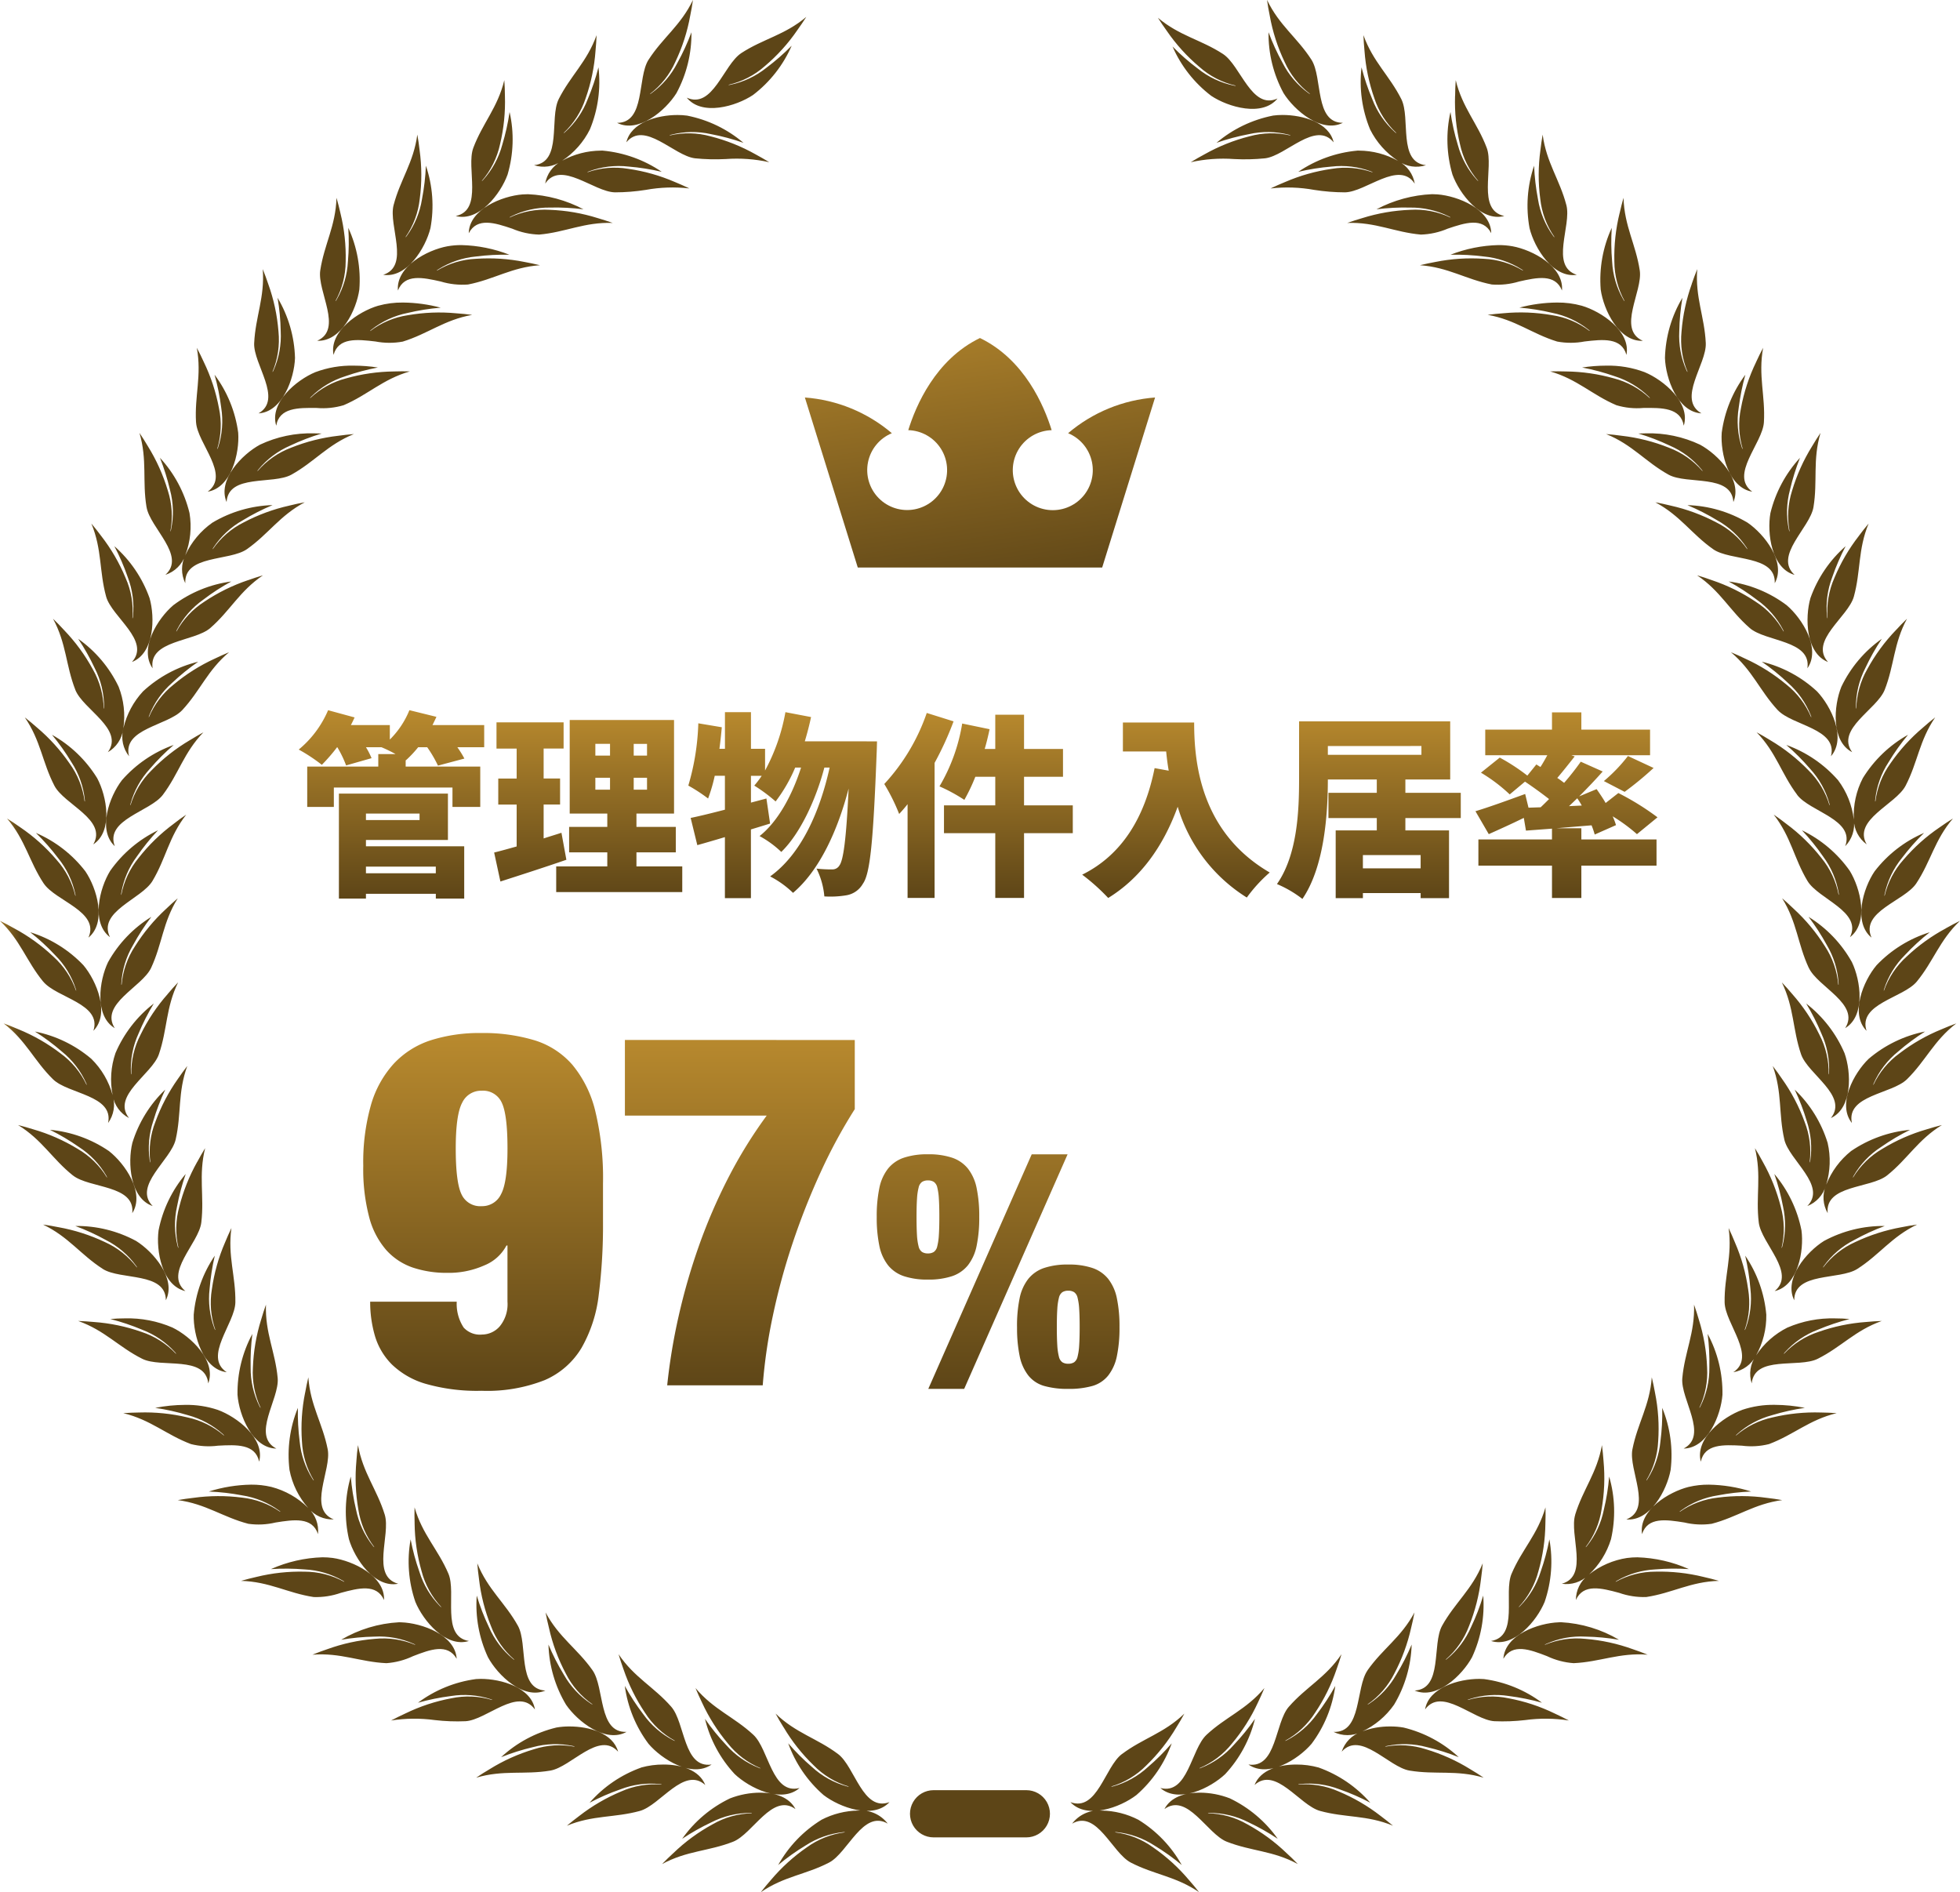
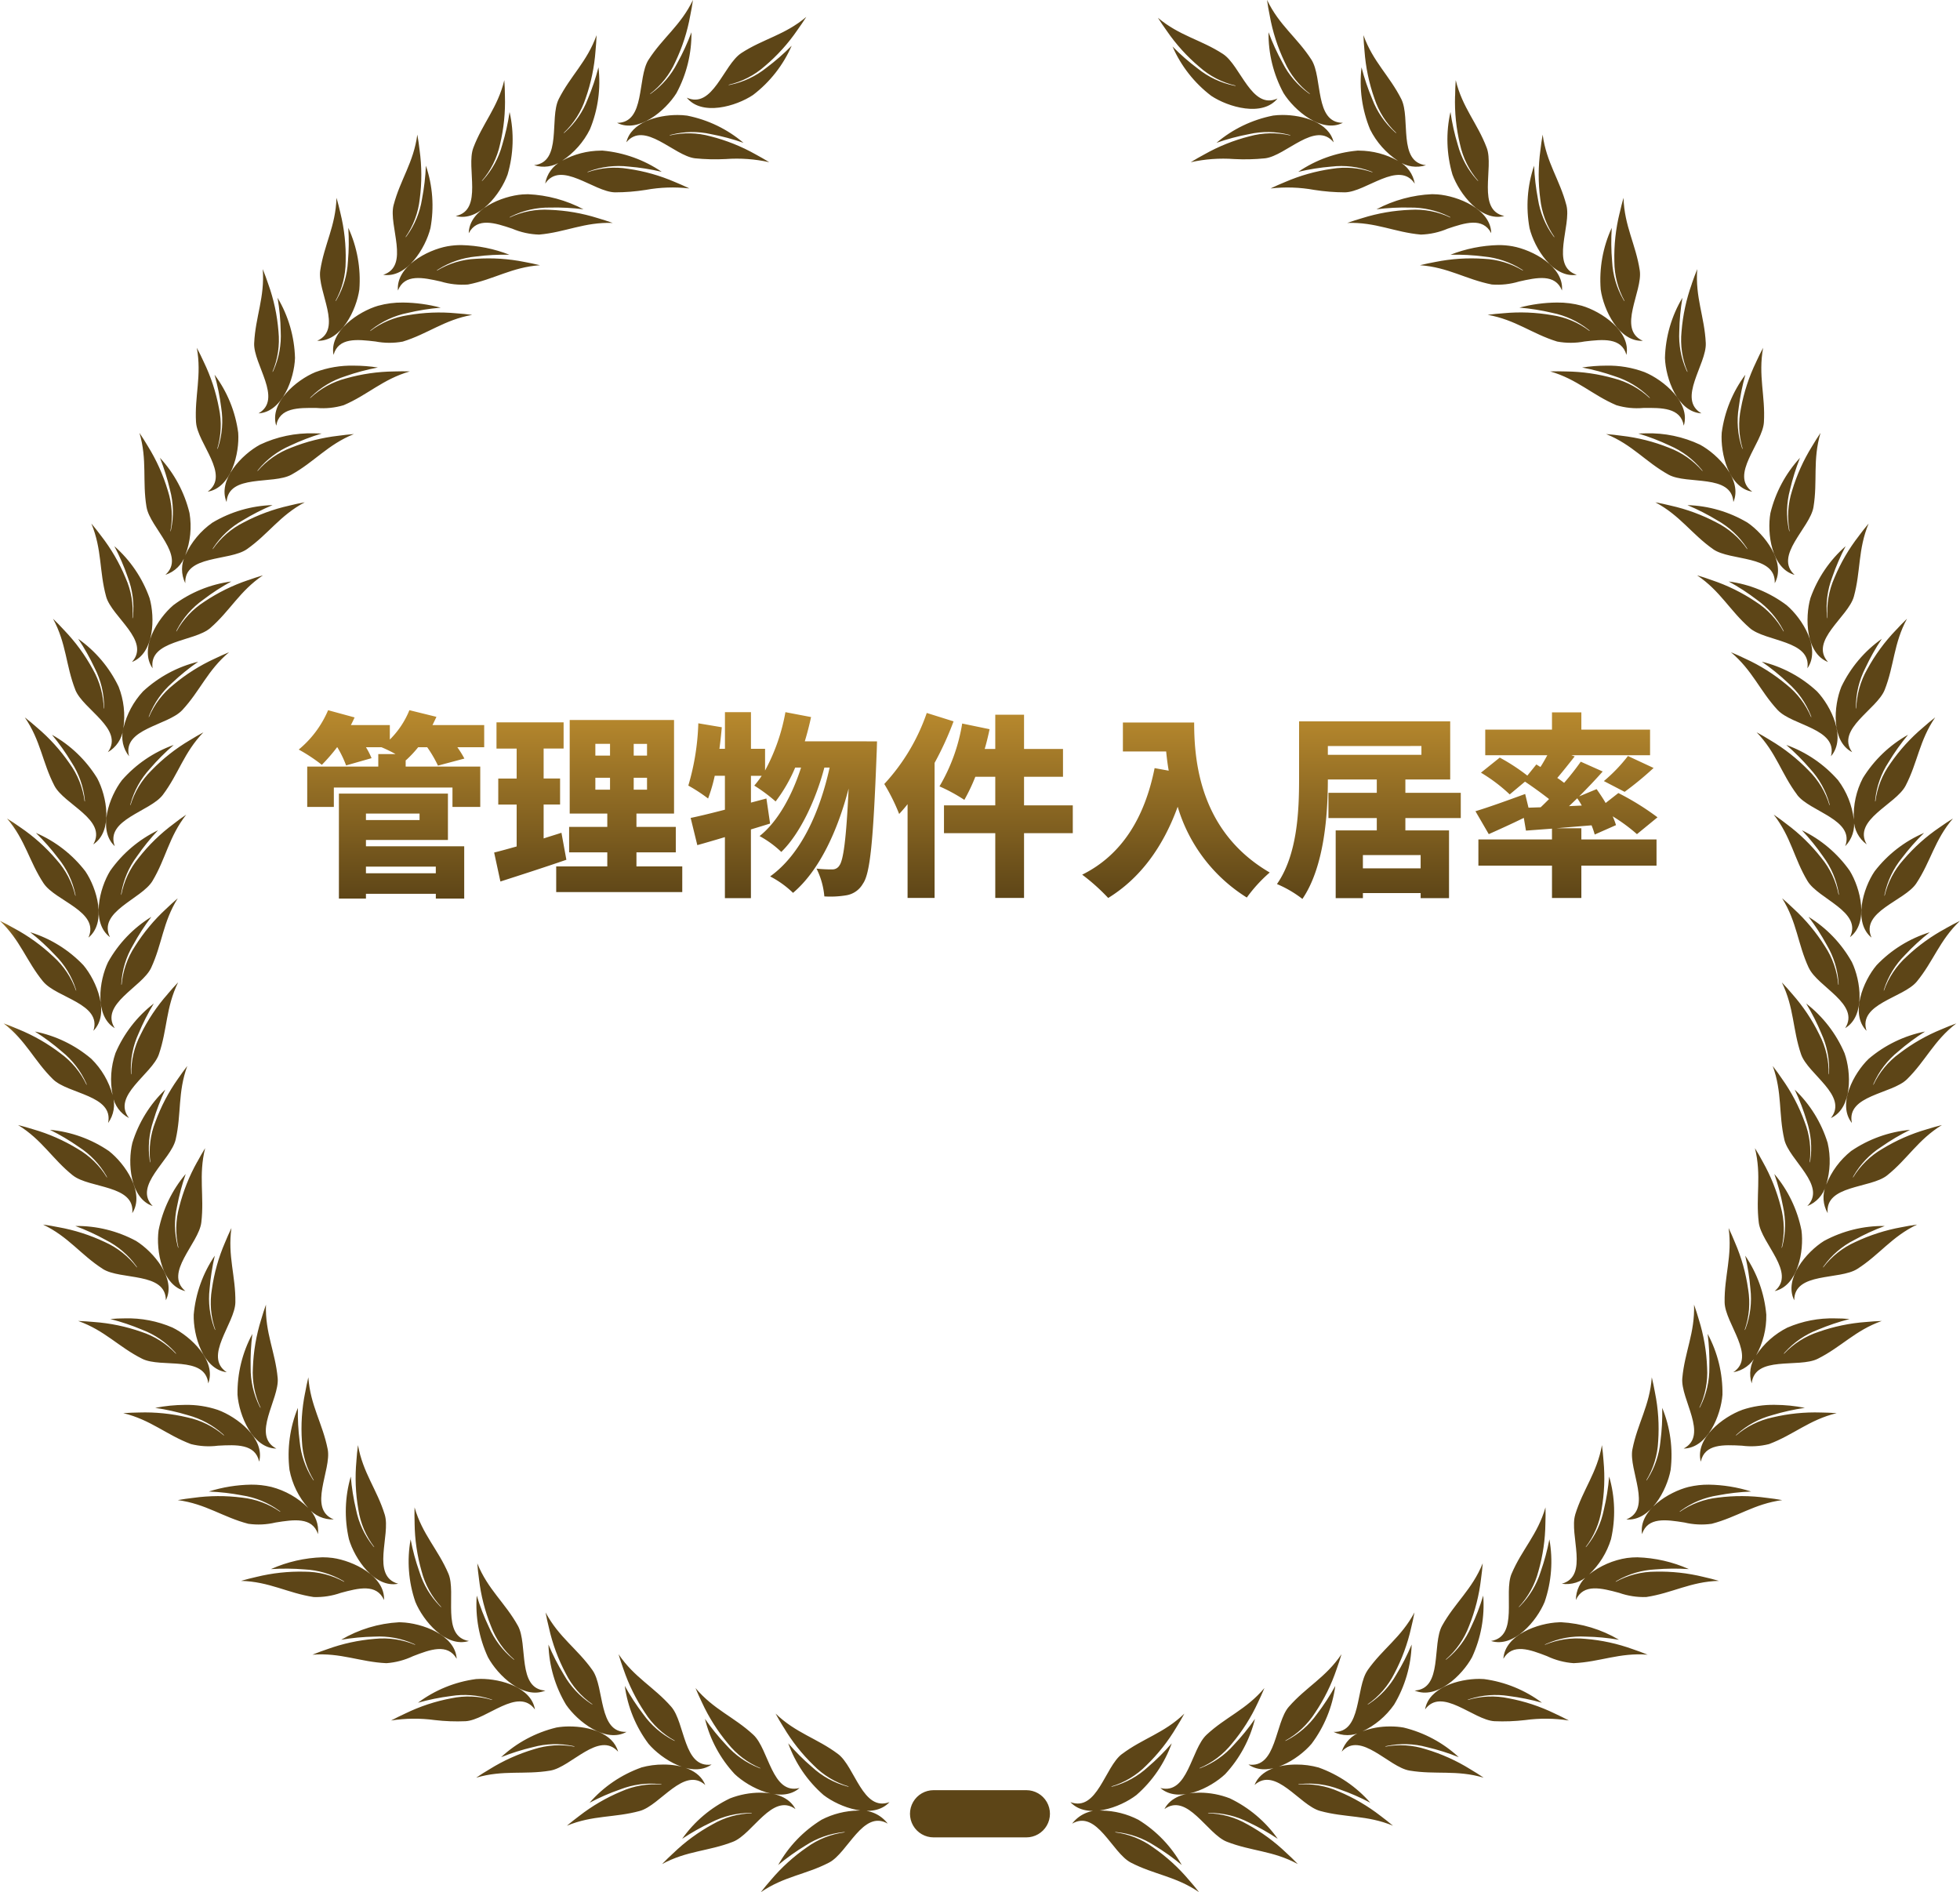
<svg xmlns="http://www.w3.org/2000/svg" xmlns:xlink="http://www.w3.org/1999/xlink" width="248.626" height="240" viewBox="0 0 248.626 240">
  <defs>
    <linearGradient id="linear-gradient" x1="0.599" y1="-0.112" x2="0.5" y2="1" gradientUnits="objectBoundingBox">
      <stop offset="0" stop-color="#b98a2e" />
      <stop offset="1" stop-color="#5d4517" />
    </linearGradient>
    <linearGradient id="linear-gradient-2" x1="0.5" y1="0" xlink:href="#linear-gradient" />
    <clipPath id="clip-path">
-       <path id="パス_10936" data-name="パス 10936" d="M377.628,141.037a5.067,5.067,0,1,1-2.088.385,19.225,19.225,0,0,0-11.032-4.528l6.711,21.568h31l6.711-21.568a19.224,19.224,0,0,0-11.031,4.528,5.075,5.075,0,1,1-2.088-.385c-.953-3.085-3.442-8.953-9.094-11.687-5.651,2.734-8.14,8.6-9.094,11.687" transform="translate(-364.509 -129.35)" fill="url(#linear-gradient)" />
-     </clipPath>
+       </clipPath>
    <clipPath id="clip-path-2">
      <path id="パス_10934" data-name="パス 10934" d="M104.209,230.814a15.764,15.764,0,0,0-5.5,5.738,28.26,28.26,0,0,1,3.471-2.473,10.875,10.875,0,0,1,4.784-1.7c.061,0,.125-.007.186-.007.017,0,.02.03,0,.034a10.458,10.458,0,0,0-4.807,1.906,23.283,23.283,0,0,0-4.554,4.139c-.442.5-.867,1.019-1.282,1.548,2.962-2.031,5.691-2.216,8.663-3.758,2.382-1.238,4.3-6.75,7.438-4.942a4.261,4.261,0,0,0-3.758-1.656,10.484,10.484,0,0,0-4.645,1.171m31.8.486c3.137-1.808,5.053,3.7,7.438,4.942,2.972,1.542,5.7,1.727,8.663,3.758q-.622-.794-1.285-1.545a23.1,23.1,0,0,0-4.554-4.143,10.431,10.431,0,0,0-4.8-1.906c-.02,0-.014-.034,0-.034.061,0,.121,0,.186.007a10.89,10.89,0,0,1,4.784,1.7,27.971,27.971,0,0,1,3.468,2.473,15.728,15.728,0,0,0-5.5-5.738,10.5,10.5,0,0,0-4.649-1.171,4.258,4.258,0,0,0-3.755,1.656m-43.4-3.2a15.78,15.78,0,0,0-6.069,5.128,28.953,28.953,0,0,1,3.707-2.092,10.835,10.835,0,0,1,4.939-1.191c.061.007.125.01.186.013.017,0,.017.034,0,.034a10.372,10.372,0,0,0-4.976,1.4,23.031,23.031,0,0,0-4.962,3.64c-.5.449-.972.918-1.44,1.4,3.161-1.714,5.893-1.612,9.007-2.834,2.5-.985,4.989-6.261,7.914-4.139-.8-1.542-2.611-2.085-4.466-2.085a10.684,10.684,0,0,0-3.836.725m55.1,1.359c2.928-2.122,5.414,3.154,7.914,4.139,3.12,1.221,5.853,1.12,9.01,2.834-.469-.486-.945-.955-1.44-1.4a23.114,23.114,0,0,0-4.962-3.64,10.374,10.374,0,0,0-4.979-1.4c-.02,0-.017-.03,0-.034.064,0,.121-.007.186-.013a10.835,10.835,0,0,1,4.939,1.191,28.953,28.953,0,0,1,3.707,2.092,15.8,15.8,0,0,0-6.069-5.128,10.689,10.689,0,0,0-3.839-.725c-1.855,0-3.67.543-4.466,2.085m-29.281-2.4a2.994,2.994,0,0,0,0,5.988h11.767a2.994,2.994,0,0,0,0-5.988Zm-37.071-2.874a15.742,15.742,0,0,0-6.568,4.47,27.521,27.521,0,0,1,3.906-1.7,10.826,10.826,0,0,1,5.033-.668c.061.01.118.024.182.03a.017.017,0,0,1-.007.034,10.459,10.459,0,0,0-5.1.87,23.207,23.207,0,0,0-5.313,3.1c-.536.4-1.063.816-1.579,1.248,3.319-1.373,6.028-.988,9.257-1.876,2.591-.715,5.613-5.708,8.3-3.286-.756-1.933-3.1-2.6-5.3-2.6a10.457,10.457,0,0,0-2.82.374m77.792,2.223c2.692-2.422,5.715,2.571,8.305,3.286,3.228.887,5.934.5,9.253,1.876-.513-.432-1.039-.85-1.575-1.248a23.229,23.229,0,0,0-5.317-3.1,10.452,10.452,0,0,0-5.1-.87.017.017,0,0,1,0-.034c.061-.007.125-.02.182-.03a10.826,10.826,0,0,1,5.033.668,27.861,27.861,0,0,1,3.906,1.7,15.742,15.742,0,0,0-6.568-4.47,10.475,10.475,0,0,0-2.82-.374c-2.2,0-4.544.665-5.3,2.6m-88.573-7.29a15.731,15.731,0,0,0-7,3.758,28.415,28.415,0,0,1,4.058-1.279,10.877,10.877,0,0,1,5.08-.138c.057.02.118.034.175.054a.016.016,0,1,1-.007.03,10.44,10.44,0,0,0-5.161.331,23.163,23.163,0,0,0-5.607,2.527c-.577.337-1.144.7-1.7,1.076,3.448-1.019,6.1-.347,9.4-.9,2.652-.442,6.18-5.09,8.606-2.4-.651-2.358-3.68-3.2-6.173-3.2a9.415,9.415,0,0,0-1.67.138m102.154.519-.054.024a3.97,3.97,0,0,0-2.469,2.517c2.425-2.689,5.951,1.96,8.606,2.4,3.3.55,5.954-.121,9.4.9-.56-.378-1.123-.739-1.7-1.076a23.209,23.209,0,0,0-5.613-2.527,10.435,10.435,0,0,0-5.161-.331c-.02,0-.024-.027,0-.03.057-.02.118-.034.175-.054a10.86,10.86,0,0,1,5.077.138,28.324,28.324,0,0,1,4.062,1.279,15.731,15.731,0,0,0-7-3.758,9.453,9.453,0,0,0-1.673-.138,9.8,9.8,0,0,0-3.647.658M99.4,219.081a22.981,22.981,0,0,0,3.815,4.831,10.371,10.371,0,0,0,4.423,2.672c.02.01.013.037-.007.034-.061-.014-.121-.024-.179-.037A10.745,10.745,0,0,1,103,224.118a28.184,28.184,0,0,1-3.016-3.006,15.735,15.735,0,0,0,4.48,6.561c2.054,1.582,6.3,3.131,8.37.9-3.39,1.268-4.379-4.483-6.528-6.1-2.679-2.011-5.344-2.638-7.924-5.131.317.59.651,1.171,1.009,1.734m42.924,3.4c-2.156,1.613-3.137,7.364-6.531,6.1,2.068,2.23,6.315.681,8.37-.9a15.767,15.767,0,0,0,4.48-6.561,28.184,28.184,0,0,1-3.016,3.006,10.775,10.775,0,0,1-4.439,2.463l-.179.037a.019.019,0,0,1-.014-.034,10.409,10.409,0,0,0,4.426-2.668,23.2,23.2,0,0,0,3.815-4.834c.354-.563.688-1.144,1.009-1.734-2.584,2.493-5.249,3.12-7.921,5.131m-53.27-6.544a23.265,23.265,0,0,0,3.289,5.2,10.446,10.446,0,0,0,4.119,3.124.016.016,0,0,1-.01.03c-.061-.02-.118-.037-.175-.061a10.77,10.77,0,0,1-4.159-2.911,27.715,27.715,0,0,1-2.682-3.306,15.73,15.73,0,0,0,3.765,7c1.882,1.785,5.944,3.772,8.231,1.768-3.505.907-3.886-4.918-5.856-6.743-2.452-2.28-5.033-3.185-7.344-5.934.26.621.53,1.235.823,1.835m64,4.1c-1.97,1.825-2.351,7.651-5.853,6.743,2.291,2,6.352.017,8.231-1.768a15.8,15.8,0,0,0,3.768-7,27.771,27.771,0,0,1-2.689,3.306,10.733,10.733,0,0,1-4.156,2.911c-.057.024-.118.04-.175.061-.02,0-.03-.024-.014-.03a10.457,10.457,0,0,0,4.122-3.124,23.145,23.145,0,0,0,3.289-5.2c.29-.6.563-1.214.823-1.835-2.311,2.749-4.895,3.653-7.347,5.934m-92.668-7.071a15.761,15.761,0,0,0-7.357,3,28.549,28.549,0,0,1,4.176-.847,10.8,10.8,0,0,1,5.06.4c.057.02.115.044.172.067.017.007.01.037-.01.03a10.433,10.433,0,0,0-5.168-.213,22.918,22.918,0,0,0-5.839,1.93c-.611.277-1.214.577-1.8.887a19.1,19.1,0,0,1,5.536-.054,24.574,24.574,0,0,0,3.91.145c2.679-.159,6.673-4.412,8.8-1.488-.455-2.776-4.257-3.883-6.872-3.883-.209,0-.412.007-.6.024m120.378,3.859c2.129-2.925,6.126,1.329,8.808,1.488a24.562,24.562,0,0,0,3.906-.145,19.1,19.1,0,0,1,5.536.054c-.594-.31-1.194-.611-1.8-.887a22.922,22.922,0,0,0-5.846-1.93,10.42,10.42,0,0,0-5.165.213.016.016,0,1,1-.01-.03c.057-.024.115-.047.172-.067a10.8,10.8,0,0,1,5.06-.4,28.37,28.37,0,0,1,4.176.847,15.761,15.761,0,0,0-7.357-3c-.192-.017-.395-.024-.6-.024-2.614,0-6.416,1.106-6.875,3.883m-101.675-5.1a23.216,23.216,0,0,0,2.729,5.516,10.411,10.411,0,0,0,3.772,3.535.015.015,0,0,1-.014.027c-.057-.024-.115-.047-.172-.074a10.756,10.756,0,0,1-3.829-3.33,28.039,28.039,0,0,1-2.324-3.569,15.772,15.772,0,0,0,3.012,7.351c1.683,1.977,5.516,4.372,8,2.621-3.579.536-3.35-5.293-5.114-7.32-2.2-2.523-4.676-3.691-6.69-6.669q.288.966.627,1.913m84.393,4.757c-1.768,2.024-1.538,7.857-5.117,7.32,2.486,1.751,6.318-.644,8-2.621a15.776,15.776,0,0,0,3.016-7.351,28.042,28.042,0,0,1-2.324,3.569,10.767,10.767,0,0,1-3.832,3.33c-.054.027-.111.051-.165.074-.02.007-.034-.017-.017-.027a10.438,10.438,0,0,0,3.771-3.535,23.077,23.077,0,0,0,2.726-5.516q.344-.946.627-1.913c-2.011,2.979-4.483,4.146-6.683,6.669M43.261,207.983a27.792,27.792,0,0,1,4.24-.4,10.754,10.754,0,0,1,5,.924l.162.084c.017.007,0,.037-.017.027a10.485,10.485,0,0,0-5.111-.752,23.13,23.13,0,0,0-6.015,1.309c-.638.209-1.262.449-1.886.7,3.583-.28,6.038.924,9.382,1.076a9.472,9.472,0,0,0,3.384-.894c2.152-.833,4.372-1.663,5.529.334-.179-3.036-4.443-4.537-7.03-4.622-.094,0-.186-.007-.28-.007a16.14,16.14,0,0,0-7.354,2.226m154.47-2.22c-2.587.084-6.851,1.586-7.03,4.622,1.157-2,3.373-1.167,5.526-.334a9.471,9.471,0,0,0,3.387.894c3.343-.152,5.8-1.356,9.382-1.076-.621-.25-1.248-.489-1.886-.7a23.13,23.13,0,0,0-6.015-1.309,10.5,10.5,0,0,0-5.114.752c-.017.01-.03-.02-.017-.027.057-.03.115-.057.169-.084a10.732,10.732,0,0,1,4.993-.924,27.833,27.833,0,0,1,4.24.4,16.153,16.153,0,0,0-7.354-2.226c-.094,0-.186,0-.28.007m-128.1.715a22.935,22.935,0,0,0,2.129,5.775,10.472,10.472,0,0,0,3.384,3.91c.017.013,0,.037-.017.024-.054-.027-.108-.057-.159-.088a10.815,10.815,0,0,1-3.465-3.714,28.221,28.221,0,0,1-1.936-3.792,15.745,15.745,0,0,0,2.23,7.624c1.464,2.142,5.026,4.925,7.678,3.448-3.616.155-2.773-5.617-4.318-7.816-1.93-2.739-4.264-4.163-5.954-7.33.125.658.263,1.312.428,1.96m103.845,5.371c-1.545,2.2-.705,7.971-4.321,7.816a3.971,3.971,0,0,0,3.525,0l.054-.024a10.253,10.253,0,0,0,4.1-3.427,15.783,15.783,0,0,0,2.23-7.627,28.081,28.081,0,0,1-1.94,3.8,10.805,10.805,0,0,1-3.461,3.714,1.832,1.832,0,0,1-.162.088c-.017.013-.03-.01-.017-.024a10.451,10.451,0,0,0,3.387-3.91A23.114,23.114,0,0,0,179,206.478c.165-.648.3-1.3.425-1.96-1.69,3.168-4.025,4.591-5.951,7.33M60.762,200.285a22.9,22.9,0,0,0,1.518,5.964,10.45,10.45,0,0,0,2.952,4.244c.017.014,0,.034-.02.024l-.148-.108a10.769,10.769,0,0,1-3.053-4.058,27.778,27.778,0,0,1-1.535-3.971A15.785,15.785,0,0,0,61.9,210.2c1.235,2.277,4.483,5.421,7.28,4.224-3.613-.219-2.176-5.873-3.485-8.221-1.626-2.925-3.805-4.585-5.151-7.914.054.671.125,1.336.219,2M182.931,206.2c-1.309,2.348.128,8.005-3.481,8.221,2.793,1.2,6.042-1.946,7.277-4.224a15.746,15.746,0,0,0,1.42-7.82,27.763,27.763,0,0,1-1.532,3.971,10.743,10.743,0,0,1-3.056,4.058c-.047.037-.1.074-.145.108-.017.01-.037-.01-.02-.024a10.482,10.482,0,0,0,2.952-4.244,23.031,23.031,0,0,0,1.518-5.964c.094-.661.165-1.326.219-2-1.346,3.33-3.525,4.989-5.151,7.914M34.385,199.019a28.893,28.893,0,0,1,4.257.04,10.775,10.775,0,0,1,4.871,1.44c.051.034.1.071.155.1.013.007,0,.034-.02.027a10.429,10.429,0,0,0-5.01-1.282,23.236,23.236,0,0,0-6.116.668c-.651.145-1.3.314-1.946.5,3.593.094,5.907,1.548,9.216,2.051a9.42,9.42,0,0,0,3.444-.533c2.23-.6,4.534-1.2,5.478.911.142-3.039-3.944-4.979-6.511-5.337a9.57,9.57,0,0,0-1.3-.084,17.387,17.387,0,0,0-6.524,1.494m172.032-1.41a10.321,10.321,0,0,0-4.858,2.108c-.04.037-.081.071-.118.1a3.935,3.935,0,0,0-1.532,3.127c.941-2.115,3.245-1.511,5.475-.911a9.427,9.427,0,0,0,3.448.533c3.313-.5,5.624-1.957,9.216-2.051-.648-.186-1.292-.354-1.95-.5a23.205,23.205,0,0,0-6.116-.668,10.425,10.425,0,0,0-5.006,1.282c-.02.007-.034-.02-.017-.027.051-.034.1-.071.148-.1a10.8,10.8,0,0,1,4.875-1.44,28.889,28.889,0,0,1,4.257-.04,17.389,17.389,0,0,0-6.528-1.494,9.57,9.57,0,0,0-1.3.084M52.592,193.2a23.087,23.087,0,0,0,.887,6.089,10.475,10.475,0,0,0,2.493,4.531c.013.01,0,.034-.024.02-.044-.04-.091-.081-.135-.125A10.721,10.721,0,0,1,53.2,199.36a28.21,28.21,0,0,1-1.113-4.112,15.778,15.778,0,0,0,.6,7.924c.988,2.4,3.886,5.863,6.794,4.966-3.572-.6-1.548-6.072-2.6-8.542-1.312-3.083-3.3-4.956-4.294-8.407-.017.671-.017,1.339.007,2.007m139.154,6.4c-1.059,2.469.965,7.944-2.608,8.542,2.911.9,5.812-2.567,6.8-4.966a15.816,15.816,0,0,0,.6-7.924,29.081,29.081,0,0,1-1.11,4.112,10.736,10.736,0,0,1-2.618,4.352c-.04.044-.091.084-.135.125-.017.013-.037-.01-.02-.02a10.456,10.456,0,0,0,2.493-4.531,23.084,23.084,0,0,0,.884-6.089c.027-.668.027-1.336.01-2.007-.992,3.451-2.985,5.323-4.294,8.407M26.492,189.179a28.492,28.492,0,0,1,4.234.489,10.76,10.76,0,0,1,4.692,1.94c.047.04.091.078.142.118.013.014,0,.037-.02.024a10.45,10.45,0,0,0-4.848-1.8,23.2,23.2,0,0,0-6.153.03c-.661.071-1.329.172-1.99.287,3.562.472,5.711,2.162,8.953,3.006a9.294,9.294,0,0,0,3.461-.165c2.291-.364,4.655-.732,5.374,1.474a3.991,3.991,0,0,0-1.248-3.326,10.286,10.286,0,0,0-4.669-2.662,10.686,10.686,0,0,0-2.564-.287,18.791,18.791,0,0,0-5.364.87m187.715-.584c-2.517.624-6.372,2.979-5.914,5.988.715-2.206,3.08-1.839,5.371-1.474a9.292,9.292,0,0,0,3.461.165c3.239-.843,5.391-2.533,8.95-3.006-.658-.115-1.326-.216-1.987-.287a23.222,23.222,0,0,0-6.157-.03,10.451,10.451,0,0,0-4.844,1.8c-.017.014-.034-.01-.02-.027l.142-.115a10.76,10.76,0,0,1,4.692-1.94,28.5,28.5,0,0,1,4.23-.489,18.749,18.749,0,0,0-5.36-.87,10.686,10.686,0,0,0-2.564.287m-14.388,3.512c-.789,2.567,1.791,7.8-1.7,8.768a3.95,3.95,0,0,0,3.319-1.056c.037-.034.078-.067.118-.1a10.311,10.311,0,0,0,2.8-4.493,15.814,15.814,0,0,0-.233-7.944,28.1,28.1,0,0,1-.675,4.207,10.74,10.74,0,0,1-2.146,4.6c-.037.047-.081.091-.121.138-.014.014-.037-.007-.027-.02a10.4,10.4,0,0,0,2.007-4.763,23.046,23.046,0,0,0,.246-6.15c-.044-.668-.118-1.336-.2-2-.627,3.532-2.409,5.607-3.394,8.811M45.211,185.293a23.18,23.18,0,0,0,.243,6.15,10.442,10.442,0,0,0,2.011,4.763c.007.013-.013.034-.024.02-.044-.047-.088-.091-.125-.138a10.785,10.785,0,0,1-2.149-4.6,28.539,28.539,0,0,1-.671-4.207,15.775,15.775,0,0,0-.233,7.944c.729,2.486,3.255,6.234,6.241,5.651-3.488-.968-.907-6.2-1.7-8.768-.985-3.2-2.766-5.279-3.394-8.815-.088.668-.159,1.333-.2,2m-25.534-6.727a28.474,28.474,0,0,1,4.153.928,10.859,10.859,0,0,1,4.466,2.422c.044.044.084.084.128.132a.016.016,0,1,1-.024.02,10.423,10.423,0,0,0-4.632-2.291,23.2,23.2,0,0,0-6.123-.621c-.668.007-1.339.037-2.007.081,3.492.843,5.455,2.749,8.589,3.927a9.2,9.2,0,0,0,3.434.2c2.321-.121,4.726-.25,5.215,2.031.769-2.945-2.82-5.694-5.259-6.575a12.349,12.349,0,0,0-4.136-.631,20.1,20.1,0,0,0-3.805.381m201.334.25c-2.442.88-6.032,3.63-5.263,6.575.486-2.28,2.891-2.152,5.212-2.031a9.217,9.217,0,0,0,3.438-.2c3.134-1.177,5.1-3.083,8.589-3.927-.668-.044-1.339-.074-2.011-.081a23.248,23.248,0,0,0-6.123.621,10.446,10.446,0,0,0-4.628,2.291.016.016,0,1,1-.024-.02c.041-.047.084-.088.128-.132a10.867,10.867,0,0,1,4.463-2.422,28.616,28.616,0,0,1,4.156-.928,20.1,20.1,0,0,0-3.805-.381,12.315,12.315,0,0,0-4.132.631M38.7,176.66a22.862,22.862,0,0,0-.4,6.14,10.476,10.476,0,0,0,1.5,4.949.016.016,0,0,1-.027.017c-.037-.047-.071-.1-.108-.148a10.844,10.844,0,0,1-1.653-4.8,28.71,28.71,0,0,1-.226-4.251,15.776,15.776,0,0,0-1.063,7.874,10.186,10.186,0,0,0,2.372,4.821,3.985,3.985,0,0,0,3.242,1.454c-3.367-1.333-.253-6.261-.769-8.9-.648-3.289-2.2-5.536-2.456-9.122-.155.658-.293,1.312-.408,1.97m168.368,7.152c-.519,2.638,2.6,7.567-.769,8.9,3.029.273,5.148-3.724,5.617-6.275a15.816,15.816,0,0,0-1.066-7.874,28.258,28.258,0,0,1-.229,4.251,10.756,10.756,0,0,1-1.65,4.8c-.037.051-.071.1-.108.148-.013.017-.04,0-.027-.017a10.475,10.475,0,0,0,1.5-4.949,23,23,0,0,0-.4-6.14c-.115-.658-.256-1.312-.412-1.97-.253,3.586-1.808,5.833-2.453,9.122M14,167.3a28.973,28.973,0,0,1,4.038,1.359,10.818,10.818,0,0,1,4.186,2.874c.037.047.074.094.111.145.013.014-.007.034-.024.02a10.44,10.44,0,0,0-4.365-2.766,23.148,23.148,0,0,0-6.025-1.255c-.668-.067-1.336-.1-2.007-.132,3.387,1.2,5.138,3.306,8.13,4.8,2.405,1.208,7.988-.482,8.373,3.12,1.073-2.847-2.21-5.951-4.547-7.088a14.263,14.263,0,0,0-6.025-1.16c-.631,0-1.252.027-1.845.081m212.746,1.079a10.3,10.3,0,0,0-4,3.556l-.02.037a3.974,3.974,0,0,0-.523,3.495c.381-3.6,5.968-1.913,8.373-3.12,2.992-1.494,4.743-3.6,8.127-4.8-.668.027-1.339.064-2,.132a23.12,23.12,0,0,0-6.025,1.255,10.446,10.446,0,0,0-4.369,2.77c-.013.01-.034-.01-.024-.027.04-.047.074-.094.115-.142a10.794,10.794,0,0,1,4.186-2.874,28.929,28.929,0,0,1,4.035-1.359c-.59-.054-1.211-.081-1.842-.081a14.268,14.268,0,0,0-6.028,1.16m-193.632-.985a23.164,23.164,0,0,0-1.039,6.065,10.4,10.4,0,0,0,.972,5.074.016.016,0,1,1-.027.017c-.034-.051-.064-.1-.094-.159a10.807,10.807,0,0,1-1.137-4.949,28.158,28.158,0,0,1,.219-4.254,15.788,15.788,0,0,0-1.886,7.722c.2,2.584,1.889,6.777,4.929,6.821-3.212-1.673.4-6.251.169-8.93-.3-3.333-1.613-5.735-1.488-9.324-.226.638-.432,1.272-.617,1.916M213.4,174.8c-.24,2.679,3.377,7.256.169,8.93,3.039-.044,4.73-4.237,4.925-6.821a15.781,15.781,0,0,0-1.879-7.722,28.6,28.6,0,0,1,.216,4.254,10.767,10.767,0,0,1-1.14,4.949,1.484,1.484,0,0,1-.091.159c-.01.017-.037.007-.027-.017a10.4,10.4,0,0,0,.972-5.074,23.168,23.168,0,0,0-1.042-6.065c-.182-.644-.391-1.282-.614-1.916.125,3.589-1.191,5.991-1.488,9.324M28.543,157.594a22.918,22.918,0,0,0-1.666,5.924,10.371,10.371,0,0,0,.435,5.148c0,.02-.024.03-.03.013a1.78,1.78,0,0,1-.074-.165,10.812,10.812,0,0,1-.621-5.04,29.117,29.117,0,0,1,.661-4.21,15.74,15.74,0,0,0-2.675,7.482c-.074,2.591,1.164,6.936,4.183,7.3-3.016-2,1.059-6.173,1.1-8.865.051-3.346-1-5.866-.5-9.425-.29.607-.563,1.221-.813,1.839m190.225,7.587c.044,2.692,4.119,6.868,1.1,8.865a3.973,3.973,0,0,0,2.861-2.075l.02-.037a10.253,10.253,0,0,0,1.306-5.188,15.74,15.74,0,0,0-2.675-7.482,29.59,29.59,0,0,1,.661,4.21,10.854,10.854,0,0,1-.617,5.04l-.074.165a.018.018,0,0,1-.034-.013,10.41,10.41,0,0,0,.435-5.148,22.924,22.924,0,0,0-1.67-5.924c-.246-.617-.523-1.231-.806-1.839.493,3.559-.56,6.079-.506,9.425M13.038,160.947c2.264,1.447,8,.354,8,3.974,1.366-2.719-1.572-6.15-3.772-7.523a15.835,15.835,0,0,0-7.718-1.9,27.911,27.911,0,0,1,3.869,1.774,10.739,10.739,0,0,1,3.866,3.3l.1.155c.01.013-.017.034-.027.017a10.489,10.489,0,0,0-4.055-3.208,23.328,23.328,0,0,0-5.863-1.879c-.651-.135-1.312-.243-1.98-.337,3.245,1.548,4.767,3.822,7.587,5.627m228.152-5.29a23.371,23.371,0,0,0-5.863,1.879,10.478,10.478,0,0,0-4.052,3.208c-.01.017-.037,0-.027-.017a1.225,1.225,0,0,1,.1-.155,10.7,10.7,0,0,1,3.863-3.3,27.732,27.732,0,0,1,3.869-1.774,15.8,15.8,0,0,0-7.715,1.9c-2.2,1.373-5.141,4.8-3.775,7.523,0-3.62,5.731-2.527,8-3.974,2.824-1.8,4.342-4.078,7.583-5.627-.661.094-1.326.2-1.98.337M25.014,147.369a23.333,23.333,0,0,0-2.28,5.718,10.476,10.476,0,0,0-.1,5.168c0,.02-.027.027-.03.007-.024-.057-.04-.115-.061-.175a10.806,10.806,0,0,1-.084-5.077,28.682,28.682,0,0,1,1.1-4.112,15.791,15.791,0,0,0-3.444,7.158c-.344,2.567.435,7.023,3.4,7.7-2.79-2.3,1.7-6.032,2.021-8.7.4-3.326-.381-5.944.486-9.432q-.526.86-1,1.744M223.1,155.057c.32,2.665,4.807,6.393,2.017,8.7,2.965-.675,3.745-5.131,3.4-7.7a15.791,15.791,0,0,0-3.444-7.158,28.68,28.68,0,0,1,1.1,4.112,10.805,10.805,0,0,1-.084,5.077c-.02.061-.037.118-.061.175a.016.016,0,1,1-.03-.007,10.476,10.476,0,0,0-.1-5.168,23.211,23.211,0,0,0-2.284-5.718c-.314-.59-.651-1.171-1-1.744.864,3.488.081,6.106.486,9.432M9.243,149.082c2.1,1.673,7.917,1.187,7.536,4.79,1.643-2.56-.918-6.281-2.965-7.88A15.852,15.852,0,0,0,6.335,143.3,28.018,28.018,0,0,1,10,145.473a10.761,10.761,0,0,1,3.5,3.677l.081.169c.007.017-.017.034-.027.013a10.452,10.452,0,0,0-3.7-3.613,23.019,23.019,0,0,0-5.634-2.479c-.634-.2-1.282-.381-1.93-.546,3.06,1.879,4.335,4.3,6.949,6.389M244.4,143.24a23,23,0,0,0-5.63,2.479,10.479,10.479,0,0,0-3.7,3.613c-.01.02-.034,0-.03-.013.03-.057.057-.115.084-.169a10.793,10.793,0,0,1,3.5-3.677,27.981,27.981,0,0,1,3.664-2.169,15.853,15.853,0,0,0-7.476,2.689,10.307,10.307,0,0,0-3.154,4.264l-.051.135a3.955,3.955,0,0,0,.236,3.481c-.381-3.6,5.438-3.117,7.536-4.79,2.614-2.092,3.893-4.51,6.953-6.389-.648.165-1.3.344-1.933.546M22.575,136.83a23.1,23.1,0,0,0-2.861,5.451,10.373,10.373,0,0,0-.644,5.128c0,.017-.027.024-.034.007-.013-.064-.027-.125-.037-.182a10.755,10.755,0,0,1,.445-5.06,28.4,28.4,0,0,1,1.518-3.974,15.758,15.758,0,0,0-4.173,6.757c-.614,2.52-.3,7.03,2.577,8.012-2.537-2.581,2.318-5.819,2.918-8.44.746-3.262.243-5.947,1.471-9.324-.412.533-.8,1.073-1.181,1.626m203.766,7.7c.6,2.621,5.455,5.86,2.918,8.44a3.938,3.938,0,0,0,2.348-2.577l.051-.135a10.325,10.325,0,0,0,.179-5.3,15.733,15.733,0,0,0-4.176-6.757,28,28,0,0,1,1.521,3.974,10.843,10.843,0,0,1,.449,5.06c-.017.057-.024.118-.044.182,0,.017-.034.013-.03-.007a10.412,10.412,0,0,0-.644-5.128,22.906,22.906,0,0,0-2.864-5.448c-.371-.557-.769-1.1-1.177-1.629,1.228,3.377.722,6.062,1.471,9.324M6.717,136.884c1.913,1.889,7.745,2.014,6.993,5.553a3.972,3.972,0,0,0,.584-3.495l0-.017a10.244,10.244,0,0,0-2.709-4.628,15.8,15.8,0,0,0-7.155-3.461,27.992,27.992,0,0,1,3.421,2.54A10.787,10.787,0,0,1,10.94,137.4c.024.054.04.115.064.175,0,.017-.024.03-.03.01a10.39,10.39,0,0,0-3.3-3.981,23.038,23.038,0,0,0-5.34-3.056c-.614-.267-1.238-.509-1.866-.742,2.847,2.186,3.859,4.73,6.248,7.077m239.578-6.335a22.99,22.99,0,0,0-5.344,3.056,10.391,10.391,0,0,0-3.3,3.981c-.007.02-.034.007-.03-.01.024-.061.044-.118.064-.175a10.787,10.787,0,0,1,3.093-4.025,28.217,28.217,0,0,1,3.417-2.54,15.784,15.784,0,0,0-7.152,3.461c-1.869,1.795-4.028,5.769-2.129,8.14-.756-3.539,5.08-3.664,6.993-5.553,2.385-2.348,3.4-4.891,6.248-7.077-.631.233-1.252.476-1.862.742M21.256,126.1a22.892,22.892,0,0,0-3.417,5.117,10.4,10.4,0,0,0-1.181,5.033c0,.02-.03.02-.034,0,0-.061-.01-.121-.017-.182a10.755,10.755,0,0,1,.972-4.986,28.462,28.462,0,0,1,1.93-3.8,15.811,15.811,0,0,0-4.861,6.285,10.271,10.271,0,0,0-.358,5.354l0,.017a3.971,3.971,0,0,0,2.078,2.871c-2.25-2.837,2.918-5.546,3.788-8.09,1.083-3.168.864-5.893,2.436-9.122-.462.486-.911.985-1.339,1.5m207.213,7.624c.867,2.544,6.035,5.252,3.782,8.09,2.759-1.279,2.6-5.8,1.727-8.241a15.833,15.833,0,0,0-4.858-6.285,28.846,28.846,0,0,1,1.926,3.8,10.841,10.841,0,0,1,.972,4.986l-.02.182c0,.02-.034.02-.03,0a10.4,10.4,0,0,0-1.181-5.033,22.969,22.969,0,0,0-3.417-5.117c-.428-.513-.877-1.012-1.339-1.5,1.572,3.228,1.353,5.954,2.439,9.122M5.475,124.493c1.7,2.075,7.492,2.81,6.372,6.251,2.139-2.162.4-6.339-1.265-8.319a15.727,15.727,0,0,0-6.75-4.186,27.617,27.617,0,0,1,3.134,2.881,10.748,10.748,0,0,1,2.652,4.328c.02.057.034.118.051.175,0,.02-.027.03-.03.014a10.4,10.4,0,0,0-2.867-4.3,23.069,23.069,0,0,0-4.993-3.6C1.2,117.4.6,117.092,0,116.8c2.6,2.476,3.35,5.111,5.475,7.7m241.373-6.76a23.173,23.173,0,0,0-5,3.6,10.425,10.425,0,0,0-2.864,4.3c0,.017-.03.007-.03-.014.013-.057.03-.118.047-.175a10.786,10.786,0,0,1,2.652-4.328,27.648,27.648,0,0,1,3.137-2.881,15.727,15.727,0,0,0-6.75,4.186c-1.67,1.98-3.4,6.157-1.268,8.319-1.117-3.441,4.672-4.176,6.376-6.251,2.125-2.587,2.871-5.222,5.475-7.7-.6.3-1.2.607-1.778.938M21.06,115.287a23.207,23.207,0,0,0-3.933,4.73,10.428,10.428,0,0,0-1.7,4.881.017.017,0,0,1-.034,0v-.182a10.748,10.748,0,0,1,1.491-4.854,27.714,27.714,0,0,1,2.314-3.572,15.731,15.731,0,0,0-5.492,5.745c-1.123,2.334-1.758,6.808.85,8.373-1.943-3.06,3.481-5.215,4.615-7.651,1.41-3.036,1.474-5.772,3.377-8.822-.509.442-1.012.887-1.491,1.356m208.391,7.465c1.13,2.436,6.555,4.591,4.611,7.651,2.611-1.565,1.977-6.038.857-8.373a15.8,15.8,0,0,0-5.5-5.745,28.078,28.078,0,0,1,2.314,3.572,10.748,10.748,0,0,1,1.491,4.854v.182c0,.02-.034.024-.034,0a10.428,10.428,0,0,0-1.7-4.881,23.007,23.007,0,0,0-3.937-4.73c-.479-.469-.978-.914-1.488-1.356,1.9,3.05,1.967,5.785,3.377,8.822M5.536,112.039c1.478,2.24,7.158,3.576,5.684,6.885,2.355-1.93,1.066-6.261-.388-8.407a15.746,15.746,0,0,0-6.275-4.875,28.287,28.287,0,0,1,2.813,3.195,10.766,10.766,0,0,1,2.186,4.581c.01.061.02.121.027.182,0,.02-.027.027-.03.01a10.421,10.421,0,0,0-2.4-4.581,22.991,22.991,0,0,0-4.588-4.1c-.543-.388-1.1-.756-1.67-1.113,2.331,2.732,2.793,5.428,4.638,8.224m240.523-7.111a22.9,22.9,0,0,0-4.588,4.1,10.427,10.427,0,0,0-2.4,4.581c0,.017-.03.01-.03-.01l.027-.182a10.845,10.845,0,0,1,2.186-4.581,28.32,28.32,0,0,1,2.817-3.195,15.723,15.723,0,0,0-6.275,4.875c-1.457,2.146-2.743,6.477-.391,8.407-1.471-3.309,4.207-4.645,5.684-6.885,1.845-2.8,2.311-5.492,4.645-8.224-.573.358-1.13.725-1.673,1.113M22,104.513a23,23,0,0,0-4.409,4.291,10.445,10.445,0,0,0-2.2,4.679.016.016,0,1,1-.03-.007c.007-.061.013-.121.017-.182a10.791,10.791,0,0,1,1.99-4.672,28.729,28.729,0,0,1,2.675-3.313,15.823,15.823,0,0,0-6.062,5.138c-1.363,2.21-2.459,6.592-.027,8.42-1.613-3.242,4-4.821,5.387-7.128,1.717-2.871,2.071-5.583,4.281-8.413-.553.378-1.1.769-1.623,1.187m207.281,7.226c1.383,2.307,7,3.886,5.387,7.128,2.432-1.828,1.332-6.211-.027-8.42a15.834,15.834,0,0,0-6.065-5.138,28.411,28.411,0,0,1,2.678,3.313,10.832,10.832,0,0,1,1.99,4.672c0,.061.01.125.017.182,0,.024-.027.027-.03.007a10.445,10.445,0,0,0-2.2-4.679,23.1,23.1,0,0,0-4.409-4.291c-.526-.418-1.069-.81-1.623-1.187,2.21,2.83,2.56,5.543,4.281,8.413M24.063,93.893A23.056,23.056,0,0,0,19.229,97.7a10.412,10.412,0,0,0-2.675,4.423.016.016,0,1,1-.03-.007,1.527,1.527,0,0,1,.037-.179A10.733,10.733,0,0,1,19.023,97.5a27.879,27.879,0,0,1,3.009-3.012,15.757,15.757,0,0,0-6.565,4.47c-1.582,2.058-3.134,6.3-.907,8.37-1.265-3.39,4.487-4.372,6.1-6.517,2.014-2.679,2.645-5.34,5.141-7.924-.587.32-1.171.651-1.737,1.009m203.9,6.916c1.609,2.146,7.361,3.131,6.1,6.517a3.975,3.975,0,0,0,1.09-3.363l0-.03a10.3,10.3,0,0,0-1.994-4.976,15.838,15.838,0,0,0-6.565-4.473A28.535,28.535,0,0,1,229.6,97.5a10.771,10.771,0,0,1,2.463,4.439,1.527,1.527,0,0,1,.037.179c.007.02-.024.027-.03.01A10.4,10.4,0,0,0,229.4,97.7a23.056,23.056,0,0,0-4.834-3.809c-.567-.358-1.147-.688-1.737-1.009,2.5,2.584,3.127,5.246,5.141,7.924M6.9,99.655c1.235,2.392,6.744,4.311,4.932,7.442,2.544-1.666,1.717-6.109.493-8.4a15.833,15.833,0,0,0-5.731-5.5,28.945,28.945,0,0,1,2.466,3.471,10.8,10.8,0,0,1,1.7,4.787c0,.061.007.121.007.182a.017.017,0,1,1-.034,0,10.438,10.438,0,0,0-1.906-4.8,23.171,23.171,0,0,0-4.132-4.558q-.754-.668-1.548-1.285C5.178,93.954,5.36,96.683,6.9,99.655m237.035-7.378a23,23,0,0,0-4.139,4.558,10.468,10.468,0,0,0-1.9,4.807c0,.02-.034.017-.034-.007,0-.061,0-.121.007-.182a10.759,10.759,0,0,1,1.7-4.787,28.564,28.564,0,0,1,2.466-3.471,15.843,15.843,0,0,0-5.735,5.5,10.3,10.3,0,0,0-1.144,5.236l0,.03a3.964,3.964,0,0,0,1.633,3.134c-1.808-3.131,3.7-5.053,4.939-7.442,1.542-2.972,1.724-5.7,3.751-8.663-.526.412-1.046.84-1.542,1.285M27.22,83.55a23.063,23.063,0,0,0-5.2,3.282,10.454,10.454,0,0,0-3.127,4.119c-.007.02-.034.007-.027-.01.017-.061.034-.118.054-.175a10.786,10.786,0,0,1,2.918-4.159,28.3,28.3,0,0,1,3.306-2.679,15.743,15.743,0,0,0-7,3.761,10.353,10.353,0,0,0-2.493,4.676c-.007.051-.017.1-.027.145a3.957,3.957,0,0,0,.746,3.407c-.9-3.505,4.918-3.879,6.75-5.85,2.28-2.452,3.188-5.03,5.937-7.341q-.931.385-1.835.823m198.287,6.517c1.832,1.97,7.651,2.345,6.75,5.85,2-2.294.013-6.349-1.774-8.228a15.788,15.788,0,0,0-7-3.761,28.06,28.06,0,0,1,3.309,2.679,10.787,10.787,0,0,1,2.918,4.159c.02.057.037.115.054.175a.016.016,0,0,1-.03.01,10.446,10.446,0,0,0-3.124-4.119A23.01,23.01,0,0,0,221.4,83.55q-.9-.44-1.832-.823c2.749,2.311,3.66,4.888,5.937,7.341M9.55,87.487c.978,2.5,6.254,4.989,4.129,7.917a3.94,3.94,0,0,0,1.943-2.894c.01-.047.02-.1.027-.145a10.285,10.285,0,0,0-.6-5.263,15.77,15.77,0,0,0-5.128-6.076,28.4,28.4,0,0,1,2.092,3.714A10.719,10.719,0,0,1,13.2,89.676l-.007.182c0,.02-.034.02-.034,0a10.537,10.537,0,0,0-1.393-4.979,23.115,23.115,0,0,0-3.64-4.962c-.449-.5-.918-.972-1.4-1.44,1.71,3.161,1.609,5.893,2.827,9.01M240.5,79.917a23.1,23.1,0,0,0-3.637,4.962,10.538,10.538,0,0,0-1.393,4.979.015.015,0,0,1-.03,0c0-.061-.007-.121-.013-.182a10.765,10.765,0,0,1,1.187-4.935,28.02,28.02,0,0,1,2.092-3.714,15.77,15.77,0,0,0-5.128,6.076c-.975,2.4-1.333,6.905,1.37,8.3-2.129-2.928,3.151-5.414,4.129-7.917,1.221-3.117,1.117-5.85,2.827-9.01-.482.469-.951.945-1.4,1.44M31.444,73.592a23.216,23.216,0,0,0-5.519,2.722,10.457,10.457,0,0,0-3.535,3.768c-.01.02-.037,0-.03-.013.027-.057.051-.111.074-.169a10.746,10.746,0,0,1,3.336-3.829,27.758,27.758,0,0,1,3.569-2.318,15.689,15.689,0,0,0-7.354,3.009c-1.977,1.677-4.375,5.505-2.628,8-.53-3.583,5.3-3.346,7.324-5.111,2.527-2.2,3.7-4.672,6.673-6.679q-.961.283-1.909.624m190.5,6.055c2.024,1.764,7.853,1.528,7.324,5.111,1.747-2.49-.654-6.318-2.631-8a15.663,15.663,0,0,0-7.351-3.009,27.993,27.993,0,0,1,3.569,2.318,10.779,10.779,0,0,1,3.336,3.829c.024.057.051.111.074.169.007.017-.02.034-.03.013a10.457,10.457,0,0,0-3.535-3.768,23.165,23.165,0,0,0-5.522-2.719c-.627-.229-1.265-.439-1.906-.627,2.975,2.007,4.146,4.48,6.673,6.679M13.46,75.663c.712,2.587,5.7,5.613,3.279,8.3,2.834-1.1,2.948-5.624,2.23-8.113a15.832,15.832,0,0,0-4.463-6.575,28.219,28.219,0,0,1,1.69,3.906,10.852,10.852,0,0,1,.665,5.04c-.01.057-.024.118-.03.179-.007.017-.034.017-.034,0a10.373,10.373,0,0,0-.867-5.1,23.116,23.116,0,0,0-3.093-5.32c-.4-.54-.816-1.063-1.245-1.575,1.37,3.319.982,6.025,1.869,9.257m222.33-7.681a23.129,23.129,0,0,0-3.1,5.32,10.489,10.489,0,0,0-.867,5.1c0,.02-.027.02-.03,0l-.03-.179a10.851,10.851,0,0,1,.665-5.04,28.219,28.219,0,0,1,1.69-3.906,15.8,15.8,0,0,0-4.463,6.575c-.719,2.49-.6,7.01,2.226,8.113-2.422-2.689,2.571-5.715,3.282-8.3.887-3.232.5-5.937,1.869-9.257-.432.513-.847,1.036-1.245,1.575M36.69,64.132a23.239,23.239,0,0,0-5.775,2.125A10.453,10.453,0,0,0,27,69.641a.015.015,0,1,1-.024-.017c.027-.054.057-.108.088-.159A10.783,10.783,0,0,1,30.783,66a28.222,28.222,0,0,1,3.792-1.936,15.846,15.846,0,0,0-7.627,2.223,10.278,10.278,0,0,0-3.438,4.126l0,.007a3.99,3.99,0,0,0-.007,3.549c-.155-3.616,5.617-2.77,7.82-4.315,2.739-1.926,4.163-4.261,7.334-5.947-.658.121-1.319.26-1.963.422M217.31,69.658c2.2,1.545,7.971.7,7.816,4.315,1.478-2.655-1.309-6.217-3.448-7.681a15.8,15.8,0,0,0-7.631-2.223,28.26,28.26,0,0,1,3.8,1.936,10.754,10.754,0,0,1,3.718,3.461c.03.051.061.1.088.159a.016.016,0,0,1-.027.017,10.442,10.442,0,0,0-3.91-3.384,23.288,23.288,0,0,0-5.775-2.125c-.648-.162-1.306-.3-1.963-.425,3.171,1.69,4.595,4.025,7.337,5.951M32.979,56.4c-2.284,1.235-5.428,4.483-4.237,7.277.229-3.613,5.88-2.169,8.228-3.475,2.928-1.626,4.588-3.8,7.921-5.148-.668.057-1.336.125-2,.219a23.191,23.191,0,0,0-5.964,1.511,10.493,10.493,0,0,0-4.244,2.952c-.013.017-.037-.007-.027-.02.037-.047.074-.1.108-.148a10.8,10.8,0,0,1,4.058-3.053,28.358,28.358,0,0,1,3.974-1.528c-.314-.017-.634-.024-.958-.024A15.071,15.071,0,0,0,32.979,56.4m174.849-1.413a28.2,28.2,0,0,1,3.974,1.528,10.8,10.8,0,0,1,4.058,3.053c.037.047.074.1.111.148.007.013-.014.037-.027.02a10.47,10.47,0,0,0-4.244-2.952,23.18,23.18,0,0,0-5.968-1.511c-.661-.094-1.329-.162-1.994-.219,3.33,1.346,4.986,3.522,7.914,5.148,2.348,1.306,8-.138,8.228,3.475,1.194-2.793-1.953-6.042-4.234-7.277a15.08,15.08,0,0,0-6.858-1.437c-.327,0-.648.007-.961.024M18.588,64.311c.435,2.648,5.08,6.18,2.388,8.6a3.975,3.975,0,0,0,2.53-2.49l0-.007a10.27,10.27,0,0,0,.533-5.344,15.827,15.827,0,0,0-3.751-7.007,29.061,29.061,0,0,1,1.275,4.065,10.772,10.772,0,0,1,.128,5.077c-.013.057-.03.118-.047.175-.007.02-.034.017-.03,0a10.439,10.439,0,0,0-.327-5.161,23.316,23.316,0,0,0-2.523-5.613c-.337-.577-.7-1.14-1.073-1.7,1.015,3.448.344,6.1.894,9.405m211.272-7.7a23.2,23.2,0,0,0-2.527,5.613,10.477,10.477,0,0,0-.324,5.161c.007.02-.027.024-.03,0-.017-.057-.037-.118-.051-.175a10.861,10.861,0,0,1,.132-5.077,29.045,29.045,0,0,1,1.272-4.065,15.9,15.9,0,0,0-3.751,7.007c-.452,2.554.138,7.037,3.07,7.84-2.692-2.422,1.957-5.954,2.392-8.6.543-3.306-.128-5.957.891-9.405-.374.56-.735,1.123-1.073,1.7M40.009,47.2c-2.4.988-5.866,3.886-4.969,6.794.385-2.3,2.8-2.277,5.128-2.25a9.173,9.173,0,0,0,3.417-.347c3.08-1.312,4.959-3.3,8.41-4.291-.668-.017-1.339-.017-2.007.007a23.245,23.245,0,0,0-6.092.88,10.44,10.44,0,0,0-4.531,2.493c-.013.013-.034-.01-.024-.024.044-.047.084-.091.125-.138a10.881,10.881,0,0,1,4.358-2.611,28.326,28.326,0,0,1,4.109-1.1,20.082,20.082,0,0,0-3.043-.236,13.113,13.113,0,0,0-4.881.823m160.684-.587a28.559,28.559,0,0,1,4.109,1.1,10.9,10.9,0,0,1,4.358,2.611l.121.138c.014.013-.01.037-.024.024a10.41,10.41,0,0,0-4.527-2.493,23.245,23.245,0,0,0-6.092-.88c-.668-.024-1.339-.02-2.007-.007,3.451.992,5.33,2.979,8.413,4.291a9.119,9.119,0,0,0,3.411.347c2.328-.027,4.743-.054,5.131,2.25.9-2.908-2.571-5.806-4.972-6.794a13.083,13.083,0,0,0-4.878-.823,20.082,20.082,0,0,0-3.043.236M24.869,53.553c.159,2.685,4.406,6.683,1.478,8.808,3-.493,4.055-4.885,3.869-7.476a15.72,15.72,0,0,0-3-7.357A28.583,28.583,0,0,1,28.06,51.7a10.854,10.854,0,0,1-.4,5.064c-.02.057-.047.111-.071.172-.007.017-.037.007-.03-.013a10.368,10.368,0,0,0,.216-5.161,23.217,23.217,0,0,0-1.923-5.846c-.273-.611-.577-1.211-.887-1.8.648,3.532-.3,6.1-.1,9.439m197.9-7.637a22.949,22.949,0,0,0-1.923,5.846,10.422,10.422,0,0,0,.216,5.165c0,.017-.024.027-.03.01-.024-.061-.051-.115-.071-.172a10.767,10.767,0,0,1-.4-5.064,28.578,28.578,0,0,1,.843-4.173,15.725,15.725,0,0,0-3,7.357c-.186,2.591.87,6.983,3.873,7.476-2.931-2.125,1.319-6.123,1.478-8.808.2-3.343-.746-5.907-.1-9.442-.314.594-.614,1.194-.887,1.8m-30.054-6.9a28.055,28.055,0,0,1,4.2.671,10.759,10.759,0,0,1,4.6,2.139c.051.04.091.081.138.121.014.017,0,.04-.024.027a10.366,10.366,0,0,0-4.763-2,23.038,23.038,0,0,0-6.15-.24c-.665.047-1.333.115-2,.2,3.535.624,5.613,2.405,8.815,3.39A9.363,9.363,0,0,0,201,43.312c2.3-.27,4.686-.536,5.313,1.7.584-2.982-3.168-5.5-5.654-6.231a11.347,11.347,0,0,0-3.171-.408,19.178,19.178,0,0,0-4.773.648M47.967,38.778c-2.493.732-6.237,3.252-5.657,6.234.624-2.237,3.006-1.97,5.313-1.7a9.383,9.383,0,0,0,3.461.017c3.2-.985,5.276-2.766,8.811-3.39-.665-.088-1.333-.155-2-.2a23.032,23.032,0,0,0-6.15.24,10.424,10.424,0,0,0-4.767,2c-.017.017-.034-.007-.02-.024l.138-.125a10.78,10.78,0,0,1,4.6-2.135,28.143,28.143,0,0,1,4.21-.671,19.276,19.276,0,0,0-4.78-.651,11.283,11.283,0,0,0-3.164.408M32.24,43.517c-.121,2.682,3.687,7.1.553,8.913,3.036-.175,4.541-4.436,4.628-7.03a15.73,15.73,0,0,0-2.213-7.631,27.783,27.783,0,0,1,.4,4.24A10.818,10.818,0,0,1,34.686,47c-.03.054-.061.108-.088.162-.007.017-.034,0-.03-.01a10.474,10.474,0,0,0,.756-5.118,23.042,23.042,0,0,0-1.3-6.015c-.209-.634-.445-1.262-.695-1.886.277,3.583-.931,6.035-1.086,9.382m182.361-7.5a23.229,23.229,0,0,0-1.3,6.018,10.435,10.435,0,0,0,.756,5.118c.007.013-.02.027-.03.01L213.94,47a10.818,10.818,0,0,1-.924-4.993,28.215,28.215,0,0,1,.4-4.24A15.694,15.694,0,0,0,211.2,45.4c.088,2.594,1.592,6.855,4.628,7.03-3.137-1.808.675-6.231.55-8.913-.155-3.346-1.359-5.8-1.083-9.382-.25.624-.486,1.252-.7,1.882m-157.84-4.78c-2.554.466-6.548,2.581-6.278,5.61.85-2.156,3.181-1.65,5.438-1.14a9.438,9.438,0,0,0,3.458.378c3.289-.641,5.539-2.193,9.122-2.446-.651-.155-1.309-.293-1.967-.415a23.159,23.159,0,0,0-6.14-.4,10.411,10.411,0,0,0-4.949,1.494.019.019,0,0,1-.02-.03c.051-.03.1-.071.152-.108a10.794,10.794,0,0,1,4.8-1.646,28.327,28.327,0,0,1,4.254-.223,17.838,17.838,0,0,0-6.092-1.225,9.824,9.824,0,0,0-1.778.152m127.233,1.073a27.821,27.821,0,0,1,4.251.223,10.821,10.821,0,0,1,4.807,1.646c.047.037.1.074.145.108a.018.018,0,0,1-.017.03,10.413,10.413,0,0,0-4.952-1.494,23.133,23.133,0,0,0-6.136.4q-.987.182-1.97.415c3.583.253,5.836,1.8,9.122,2.446a9.421,9.421,0,0,0,3.454-.378c2.26-.509,4.591-1.015,5.445,1.14.27-3.029-3.724-5.145-6.275-5.61a9.862,9.862,0,0,0-1.781-.152,17.839,17.839,0,0,0-6.092,1.225M40.623,34.3c-.4,2.655,2.925,7.452-.381,8.919,3.036.145,4.983-3.933,5.34-6.5a15.8,15.8,0,0,0-1.4-7.82,27.994,27.994,0,0,1-.047,4.257,10.765,10.765,0,0,1-1.444,4.868,1.7,1.7,0,0,1-.1.152c-.007.02-.037,0-.027-.013a10.442,10.442,0,0,0,1.285-5.01,23.062,23.062,0,0,0-.665-6.116c-.142-.654-.314-1.306-.5-1.946-.1,3.586-1.559,5.9-2.061,9.213m164.823-7.27a23.1,23.1,0,0,0-.665,6.119,10.48,10.48,0,0,0,1.285,5.01c.01.017-.02.034-.03.013-.03-.047-.067-.1-.1-.152a10.761,10.761,0,0,1-1.44-4.868,28.433,28.433,0,0,1-.047-4.257,15.758,15.758,0,0,0-1.4,7.82c.361,2.571,2.3,6.649,5.34,6.507-3.306-1.471.02-6.268-.385-8.923-.5-3.313-1.96-5.627-2.061-9.213-.182.641-.351,1.292-.493,1.943M66.291,24.66c-2.584.192-6.781,1.879-6.831,4.922,1.069-2.051,3.33-1.312,5.516-.577a9.355,9.355,0,0,0,3.417.749c3.333-.293,5.735-1.606,9.324-1.478q-.946-.339-1.913-.617a23.032,23.032,0,0,0-6.062-1.046,10.4,10.4,0,0,0-5.08.968c-.017.01-.03-.017-.013-.03l.159-.091a10.813,10.813,0,0,1,4.949-1.133,28.158,28.158,0,0,1,4.254.219,16.614,16.614,0,0,0-7.044-1.913c-.229,0-.455.01-.675.027m108.324,1.886a28.158,28.158,0,0,1,4.254-.219,10.823,10.823,0,0,1,4.949,1.133l.159.091c.017.013,0,.04-.013.03a10.4,10.4,0,0,0-5.08-.968,23.2,23.2,0,0,0-6.065,1.046q-.961.278-1.913.617c3.593-.128,5.995,1.184,9.328,1.478A9.353,9.353,0,0,0,183.647,29c2.186-.735,4.443-1.474,5.516.577-.051-3.043-4.244-4.73-6.831-4.922-.219-.017-.445-.027-.675-.027a16.613,16.613,0,0,0-7.04,1.913M71.3,20.389c-.034.024-.071.044-.1.064a3.957,3.957,0,0,0-2.044,2.837c2-3.012,6.177,1.066,8.862,1.106a24.963,24.963,0,0,0,3.89-.31A18.918,18.918,0,0,1,87.45,23.9q-.911-.435-1.842-.816a23.177,23.177,0,0,0-5.92-1.673,10.465,10.465,0,0,0-5.151.432c-.017.01-.03-.017-.013-.03.057-.024.115-.047.169-.074a10.845,10.845,0,0,1,5.04-.611,28.113,28.113,0,0,1,4.207.665,15.833,15.833,0,0,0-7.476-2.689h-.229A10.314,10.314,0,0,0,71.3,20.389m100.859-1.282a15.82,15.82,0,0,0-7.476,2.689,28,28,0,0,1,4.2-.665,10.754,10.754,0,0,1,5.04.614l.172.071a.019.019,0,0,1-.014.034,10.43,10.43,0,0,0-5.151-.435,23.177,23.177,0,0,0-5.92,1.673c-.624.253-1.235.526-1.842.816a18.95,18.95,0,0,1,5.546.182,25.3,25.3,0,0,0,3.886.31c2.685-.04,6.862-4.119,8.862-1.1A3.971,3.971,0,0,0,177.4,20.44l-.064-.037a10.273,10.273,0,0,0-4.945-1.3h-.229M49.927,26.019c-.678,2.6,2.125,7.718-1.316,8.835,3.006.459,5.364-3.394,5.991-5.914a15.75,15.75,0,0,0-.577-7.924,28.448,28.448,0,0,1-.493,4.23,10.789,10.789,0,0,1-1.943,4.692c-.037.044-.078.094-.118.138-.013.017-.037,0-.024-.017a10.413,10.413,0,0,0,1.8-4.848,22.916,22.916,0,0,0-.02-6.153q-.111-1-.29-1.987c-.472,3.556-2.162,5.708-3.009,8.946M195.4,19.06a22.916,22.916,0,0,0-.02,6.153,10.417,10.417,0,0,0,1.8,4.848c.01.013-.017.034-.027.017-.04-.044-.081-.091-.118-.138a10.794,10.794,0,0,1-1.946-4.692,28.9,28.9,0,0,1-.489-4.23,15.788,15.788,0,0,0-.577,7.924c.624,2.52,2.986,6.372,5.991,5.914-3.441-1.117-.634-6.234-1.319-8.835-.843-3.239-2.537-5.391-3.009-8.946-.115.661-.213,1.322-.287,1.987M79.451,18.051c2.307-2.79,6.032,1.7,8.7,2.027a25.261,25.261,0,0,0,3.917.094,19.087,19.087,0,0,1,5.512.4c-.573-.347-1.157-.685-1.744-1a23.266,23.266,0,0,0-5.715-2.284,10.477,10.477,0,0,0-5.168-.108c-.017.007-.027-.02-.007-.03.054-.017.111-.04.172-.057a10.762,10.762,0,0,1,5.077-.078,28.175,28.175,0,0,1,4.116,1.1,15.753,15.753,0,0,0-7.158-3.451,8.989,8.989,0,0,0-1.211-.078c-2.564,0-5.907.938-6.49,3.471m82.022-3.394a15.8,15.8,0,0,0-7.162,3.451,28.332,28.332,0,0,1,4.119-1.1,10.763,10.763,0,0,1,5.077.078c.057.017.118.04.175.057.017.01.01.037-.01.03a10.478,10.478,0,0,0-5.168.108,23.144,23.144,0,0,0-5.715,2.287c-.59.31-1.171.651-1.744,1a19.056,19.056,0,0,1,5.509-.4,25.332,25.332,0,0,0,3.92-.094c2.668-.324,6.4-4.817,8.7-2.027-.584-2.533-3.927-3.471-6.49-3.471a8.989,8.989,0,0,0-1.211.078M60.04,18.753c-.945,2.517,1.309,7.9-2.23,8.646,2.942.773,5.691-2.813,6.575-5.252a15.793,15.793,0,0,0,.256-7.941,28.519,28.519,0,0,1-.928,4.156,10.77,10.77,0,0,1-2.429,4.46c-.04.047-.088.088-.128.132-.017.01-.037-.007-.027-.02a10.493,10.493,0,0,0,2.3-4.632,23.1,23.1,0,0,0,.621-6.126c0-.665-.034-1.336-.078-2.007-.843,3.495-2.753,5.451-3.933,8.585m124.534-6.578A23.1,23.1,0,0,0,185.2,18.3a10.488,10.488,0,0,0,2.3,4.632c.013.013-.01.03-.024.02-.044-.044-.088-.084-.128-.132a10.77,10.77,0,0,1-2.429-4.46,28.084,28.084,0,0,1-.928-4.156,15.831,15.831,0,0,0,.253,7.941c.887,2.439,3.637,6.025,6.578,5.252-3.542-.749-1.285-6.13-2.23-8.646-1.181-3.134-3.093-5.091-3.933-8.585-.044.671-.074,1.343-.078,2.007m-113.712.408c-1.2,2.405.476,7.992-3.124,8.37a3.951,3.951,0,0,0,3.461-.5l.1-.064a10.254,10.254,0,0,0,3.522-3.974,15.757,15.757,0,0,0,1.086-7.874,28.393,28.393,0,0,1-1.359,4.038,10.762,10.762,0,0,1-2.881,4.183c-.044.04-.094.078-.142.115-.013.013-.037-.013-.02-.024a10.435,10.435,0,0,0,2.77-4.365,23.1,23.1,0,0,0,1.258-6.025c.067-.665.108-1.336.135-2-1.208,3.384-3.306,5.134-4.811,8.123M173.088,6.464a23.1,23.1,0,0,0,1.258,6.025,10.468,10.468,0,0,0,2.77,4.365c.014.01,0,.037-.02.024-.051-.037-.1-.074-.145-.115a10.79,10.79,0,0,1-2.878-4.183,28.838,28.838,0,0,1-1.363-4.038,15.833,15.833,0,0,0,1.086,7.874,10.273,10.273,0,0,0,3.542,3.987l.064.037a3.962,3.962,0,0,0,3.485.513c-3.6-.378-1.923-5.964-3.124-8.37-1.5-2.989-3.6-4.74-4.811-8.123.027.668.067,1.339.135,2M148.01,3.92a22.958,22.958,0,0,0,4.126,4.561,10.391,10.391,0,0,0,4.595,2.375c.017,0,.01.034-.01.034l-.182-.027A10.792,10.792,0,0,1,151.943,8.7a28.21,28.21,0,0,1-3.208-2.8,15.772,15.772,0,0,0,4.908,6.254c2.156,1.44,6.5,2.7,8.407.341-3.3,1.491-4.662-4.183-6.919-5.651-2.8-1.825-5.5-2.277-8.248-4.588.361.563.732,1.123,1.127,1.663M94.031,6.737c-2.25,1.467-3.616,7.142-6.916,5.651,1.913,2.361,6.254,1.1,8.41-.344a15.772,15.772,0,0,0,4.9-6.248,28.59,28.59,0,0,1-3.208,2.8,10.832,10.832,0,0,1-4.595,2.162c-.064,0-.125.017-.182.024-.02,0-.027-.027-.007-.03a10.479,10.479,0,0,0,4.595-2.375,22.886,22.886,0,0,0,4.122-4.568c.391-.54.766-1.1,1.127-1.663-2.746,2.314-5.445,2.766-8.251,4.591m-11.763.847c-1.451,2.264-.361,8-3.984,8,2.719,1.363,6.157-1.572,7.53-3.772a15.818,15.818,0,0,0,1.9-7.715,28.749,28.749,0,0,1-1.778,3.873,10.777,10.777,0,0,1-3.3,3.856c-.047.034-.1.064-.155.1-.017.013-.037-.013-.017-.024a10.392,10.392,0,0,0,3.208-4.052,22.917,22.917,0,0,0,1.886-5.86C87.7,1.329,87.8.668,87.9,0c-1.552,3.242-3.825,4.763-5.634,7.583m78.8-5.6a23.041,23.041,0,0,0,1.882,5.86,10.462,10.462,0,0,0,3.212,4.052c.017.01,0,.037-.017.024-.054-.03-.1-.064-.155-.1a10.744,10.744,0,0,1-3.3-3.856,28.316,28.316,0,0,1-1.774-3.873,15.769,15.769,0,0,0,1.9,7.715c1.373,2.2,4.807,5.134,7.526,3.772-3.62,0-2.533-5.731-3.981-8-1.812-2.82-4.082-4.342-5.634-7.583.094.668.2,1.329.341,1.984" fill="url(#linear-gradient-2)" />
    </clipPath>
    <linearGradient id="linear-gradient-7" x1="0" y1="1" x2="0.014" xlink:href="#linear-gradient" />
  </defs>
  <g id="グループ_3028" data-name="グループ 3028" transform="translate(-6045.187 -5056)">
    <path id="パス_10935" data-name="パス 10935" d="M-66.138-.92v.844H-75V-.92ZM-68.2-7.649v.819H-75v-.819ZM-75-4.3h10.4v-5.885H-78.43V3.128H-75v-.6h8.865v.6h3.6V-3.5H-75Zm15-14.576H-66.56c.174-.348.348-.7.5-1.043l-3.427-.844a11.134,11.134,0,0,1-2.483,3.725v-1.838h-4.941c.174-.323.323-.646.472-.968L-79.8-20.76a13.14,13.14,0,0,1-3.725,4.991,21.37,21.37,0,0,1,2.93,1.937,22.82,22.82,0,0,0,1.937-2.235h.025a13.693,13.693,0,0,1,1.117,2.309l3.228-.919A9.4,9.4,0,0,0-75-16.067h1.962a16.466,16.466,0,0,1,1.788.869h-2.185v1.589h-9.014v5.115h3.377v-2.458h15.048v2.458H-60.5v-5.115h-9.461v-.819l.025.025a14.6,14.6,0,0,0,1.564-1.664h1.142a15.446,15.446,0,0,1,1.366,2.334l3.352-.894a12.854,12.854,0,0,0-.894-1.44H-60ZM-50.2-5.216c-.745.248-1.515.472-2.26.72v-4.3h2.086v-3.3h-2.086v-3.8h2.533V-19.22H-58.44v3.327h2.558v3.8h-2.334v3.3h2.334v5.314c-1.068.3-2.036.571-2.856.77l.795,3.675c2.483-.795,5.562-1.788,8.368-2.756Zm4.3-6.978h1.862v1.515H-45.9Zm0-4.3h1.862V-15H-45.9ZM-39.345-15h-1.689v-1.49h1.689Zm0,4.321h-1.689v-1.515h1.689ZM-40.686-.945V-2.732h4.991V-5.961h-4.991V-7.649h4.768V-19.518H-49.153V-7.649h4.768v1.689h-4.842v3.228h4.842V-.945h-6.481V2.308h15.991V-.945Zm21.355-15.867c.3-.993.571-2.036.795-3.079l-3.253-.621a24.574,24.574,0,0,1-2.582,7.4v-2.756H-26.16v-4.643h-3.3v4.643h-.7c.124-.919.223-1.838.3-2.731l-2.98-.5a30.886,30.886,0,0,1-1.266,7.9A20.815,20.815,0,0,1-31.6-9.561a20.2,20.2,0,0,0,.844-2.88h1.291v4.3c-1.639.422-3.129.795-4.345,1.043l.844,3.452c1.068-.3,2.26-.646,3.5-1.018V3.078h3.3V-5.638c.819-.248,1.639-.5,2.433-.745L-24.2-9.561l-1.962.521v-3.4h1.366a12.507,12.507,0,0,1-.944,1.242,20.7,20.7,0,0,1,2.707,2.011,19.546,19.546,0,0,0,2.483-4.3h.745c-1.093,3.427-2.905,6.829-5.264,8.691a12.923,12.923,0,0,1,2.756,2.011c2.433-2.359,4.42-6.729,5.463-10.7h.67c-1.242,5.612-3.625,11-7.549,13.806a12.249,12.249,0,0,1,2.905,2.086c3.377-2.856,5.686-7.971,7.052-13.235-.3,6.481-.67,9.088-1.167,9.759a1.015,1.015,0,0,1-.869.5,16.572,16.572,0,0,1-2.036-.1,9.788,9.788,0,0,1,.993,3.526,12.219,12.219,0,0,0,2.831-.149,2.967,2.967,0,0,0,2.061-1.465c.919-1.266,1.316-5.438,1.738-16.488.025-.422.05-1.564.05-1.564Zm15.47-3.6A25.412,25.412,0,0,1-9.249-11.4,24.555,24.555,0,0,1-7.362-7.6c.348-.372.72-.795,1.068-1.242V3.053h3.427V-14.08A39.76,39.76,0,0,0-.459-19.345ZM14.663-8.692H8.48v-3.625h4.941v-3.526H8.48v-4.345H4.83v4.345H3.489c.248-.844.447-1.689.621-2.508l-3.476-.72A22.8,22.8,0,0,1-2.247-11.1,21.286,21.286,0,0,1,.907-9.387,23.291,23.291,0,0,0,2.3-12.317H4.83v3.625H-1.676v3.526H4.83V3.053H8.48V-5.166h6.183ZM21.02-19.2v3.675h5.488c.074.77.174,1.589.323,2.433l-1.788-.323C23.776-7.1,20.871-2.385,15.855.1a25.59,25.59,0,0,1,3.3,2.955c4-2.458,6.928-6.382,8.815-11.571A20.417,20.417,0,0,0,36.738,3,18.738,18.738,0,0,1,39.643-.175C30.779-5.34,30.059-14.3,30.059-19.2ZM58.788-.7H51.463V-2.385h7.325Zm.1-15.52V-15.1H47.018v-1.117Zm4.991,9.138v-3.2H56.852V-11.97h5.686v-7.375H43.368v7.35c0,3.948-.2,9.56-2.806,13.285A14.3,14.3,0,0,1,43.79,3.177C46.571-.895,47.018-7.55,47.018-11.97h6.208v1.689H47.093v3.2h6.133v1.564H48.012V3.078h3.452V2.432h7.325v.646h3.6V-5.514H56.852V-7.078ZM77.611-8.593c.348-.323.7-.67,1.043-.993a8.25,8.25,0,0,1,.571.919Zm1.564,2.806H76c1.44-.124,2.955-.248,4.47-.372a10.867,10.867,0,0,1,.4,1.167L83.57-6.184A9.112,9.112,0,0,0,83.148-7.3a21.614,21.614,0,0,1,3.079,2.26l2.607-2.135a33.382,33.382,0,0,0-4.966-3.079L82.254-8.99c-.348-.621-.77-1.217-1.142-1.763l-2.21.919c1.043-1.043,2.061-2.111,2.98-3.154L79.1-14.229a33.941,33.941,0,0,1-2.111,2.682c-.273-.2-.546-.422-.869-.621.7-.819,1.465-1.788,2.21-2.731l-.422-.149h9.982V-18.3H79.175v-2.185H75.45V-18.3H66.983v3.253h7.872c-.273.5-.546.993-.869,1.49l-.521-.323-1.142,1.415a25.007,25.007,0,0,0-3.5-2.284l-2.384,1.912a20.849,20.849,0,0,1,3.65,2.756L72.024-11.7c.968.646,2.135,1.49,3.054,2.21-.372.372-.72.72-1.068,1.043l-1.54.05-.422-1.738c-2.309.844-4.718,1.713-6.307,2.185L67.43-5.042c1.341-.6,2.93-1.316,4.445-2.061l.273,1.614,3.3-.248v1.366H66.114v3.327H75.45v4.1h3.725v-4.1H88.71V-4.371H79.175Zm5.488-4.619a41.024,41.024,0,0,0,3.675-3.029l-3.253-1.515a20.464,20.464,0,0,1-3.054,3.178Z" transform="translate(6166.607 5166.84)" fill="url(#linear-gradient-2)" />
    <g id="グループ_3026" data-name="グループ 3026" transform="translate(6091.259 5187.022)">
      <path id="パス_578" data-name="パス 578" d="M-10.388-13.122a28.746,28.746,0,0,0-4.386-6.732l-3.771,1.816a29.649,29.649,0,0,1,4.162,7.068ZM-16.2-8.4c-1.117.447-2.291.922-3.436,1.369l-.559-14.415-4.3.168.643,15.867c-1.369.5-2.626.922-3.687,1.257L-26.143.2c3.213-1.313,7.263-2.989,10.895-4.609ZM-.555.035A57.023,57.023,0,0,0-6.393-6.893,45.187,45.187,0,0,0-3.1-21l-4.526-.391C-8.544-10.217-11.393-3.429-19.858-.16a23.862,23.862,0,0,1,3.24,3.632A20.429,20.429,0,0,0-8.712-2.9,46.649,46.649,0,0,1-4.019,3.443Zm17.907-2.1v-8.911h9.61v-4.106h-9.61v-7.71H12.966V-2.06H3.161V2.046H28.945V-2.06Z" transform="translate(127.467 42.343)" fill="url(#linear-gradient-2)" />
-       <path id="パス_579" data-name="パス 579" d="M-34.382-28.546q0-4.292.82-5.806A2.643,2.643,0,0,1-31.1-35.867a2.6,2.6,0,0,1,2.556,1.515q.726,1.515.726,5.806t-.82,5.806A2.643,2.643,0,0,1-31.1-21.225a2.6,2.6,0,0,1-2.556-1.515Q-34.382-24.254-34.382-28.546Zm.126,19.439H-45.237a15.333,15.333,0,0,0,.6,4.323,8.549,8.549,0,0,0,2.146,3.629A10.31,10.31,0,0,0-38.2,1.307a23.679,23.679,0,0,0,7.1.884A19.847,19.847,0,0,0-23.085.833a10.1,10.1,0,0,0,4.67-4.1,17.615,17.615,0,0,0,2.177-6.753,69.9,69.9,0,0,0,.536-9.183v-4.923a36.117,36.117,0,0,0-.978-9.151,14.492,14.492,0,0,0-2.9-5.87,10.423,10.423,0,0,0-4.828-3.124,22.508,22.508,0,0,0-6.753-.915,20.352,20.352,0,0,0-6.374.915,11.094,11.094,0,0,0-4.7,2.966,13.155,13.155,0,0,0-2.9,5.238,26.6,26.6,0,0,0-.978,7.731,23.9,23.9,0,0,0,.757,6.532,10.276,10.276,0,0,0,2.177,4.165A8.008,8.008,0,0,0-39.81-13.43a13.515,13.515,0,0,0,4.355.663,11.1,11.1,0,0,0,4.7-.947,5.485,5.485,0,0,0,2.809-2.525h.126v7.132A4.415,4.415,0,0,1-28.8-5.983a3,3,0,0,1-2.241,1.041,2.8,2.8,0,0,1-2.335-.884A5.467,5.467,0,0,1-34.256-9.107Zm21.332-33.2v9.593H5.064A58.547,58.547,0,0,0,.141-24.727a69.856,69.856,0,0,0-3.692,8.583A78.676,78.676,0,0,0-6.107-7.277,74.712,74.712,0,0,0-7.559,1.5H4.559A67.334,67.334,0,0,1,5.853-7.371a82.637,82.637,0,0,1,2.525-9.246,89.568,89.568,0,0,1,3.534-8.93,66.434,66.434,0,0,1,4.323-7.984V-42.3ZM19.021-19.859a17.381,17.381,0,0,0,.331,3.663,5.876,5.876,0,0,0,1.1,2.462,4.36,4.36,0,0,0,2.007,1.386,9.351,9.351,0,0,0,3.063.435,9.351,9.351,0,0,0,3.063-.435,4.36,4.36,0,0,0,2.007-1.386,5.876,5.876,0,0,0,1.1-2.462,17.381,17.381,0,0,0,.331-3.663,17.381,17.381,0,0,0-.331-3.663,5.876,5.876,0,0,0-1.1-2.462,4.36,4.36,0,0,0-2.007-1.386,9.351,9.351,0,0,0-3.063-.435,9.351,9.351,0,0,0-3.063.435,4.36,4.36,0,0,0-2.007,1.386,5.876,5.876,0,0,0-1.1,2.462A17.381,17.381,0,0,0,19.021-19.859Zm17.8,13.988a17.381,17.381,0,0,0,.331,3.663,5.876,5.876,0,0,0,1.1,2.462,3.97,3.97,0,0,0,2.007,1.324,10.8,10.8,0,0,0,3.063.372,10.8,10.8,0,0,0,3.063-.372A3.97,3.97,0,0,0,48.384.254a5.876,5.876,0,0,0,1.1-2.462,17.381,17.381,0,0,0,.331-3.663,17.381,17.381,0,0,0-.331-3.663A5.876,5.876,0,0,0,48.384-12a4.36,4.36,0,0,0-2.007-1.386,9.351,9.351,0,0,0-3.063-.435,9.351,9.351,0,0,0-3.063.435A4.36,4.36,0,0,0,38.245-12a5.876,5.876,0,0,0-1.1,2.462A17.381,17.381,0,0,0,36.817-5.871ZM24.07-19.859q0-1.448.062-2.338a7.333,7.333,0,0,1,.207-1.407,1.171,1.171,0,0,1,.435-.7,1.355,1.355,0,0,1,.745-.186,1.355,1.355,0,0,1,.745.186,1.171,1.171,0,0,1,.435.7A7.333,7.333,0,0,1,26.9-22.2q.062.89.062,2.338,0,1.407-.062,2.318a7.414,7.414,0,0,1-.207,1.428,1.171,1.171,0,0,1-.435.7,1.355,1.355,0,0,1-.745.186,1.355,1.355,0,0,1-.745-.186,1.171,1.171,0,0,1-.435-.7,7.414,7.414,0,0,1-.207-1.428Q24.07-18.452,24.07-19.859ZM38.679-27.8,25.56,1.951h4.552L43.231-27.8ZM41.866-5.871q0-1.448.062-2.338a7.333,7.333,0,0,1,.207-1.407,1.171,1.171,0,0,1,.435-.7,1.355,1.355,0,0,1,.745-.186,1.355,1.355,0,0,1,.745.186,1.171,1.171,0,0,1,.435.7A7.333,7.333,0,0,1,44.7-8.209q.062.89.062,2.338,0,1.407-.062,2.318a7.414,7.414,0,0,1-.207,1.428,1.171,1.171,0,0,1-.435.7,1.355,1.355,0,0,1-.745.186,1.355,1.355,0,0,1-.745-.186,1.171,1.171,0,0,1-.435-.7,7.414,7.414,0,0,1-.207-1.428Q41.866-4.464,41.866-5.871Z" transform="translate(46.121 43.188)" fill="url(#linear-gradient-2)" />
    </g>
    <g id="グループ_3027" data-name="グループ 3027" transform="translate(6147.287 5098.873)" clip-path="url(#clip-path)">
      <rect id="長方形_3549" data-name="長方形 3549" width="49.5" height="37.698" transform="translate(-5.91 1.253) rotate(-11.976)" fill="url(#linear-gradient)" />
    </g>
    <g id="グループ_3025" data-name="グループ 3025" transform="translate(6045.187 5056)" clip-path="url(#clip-path-2)">
      <rect id="長方形_3548" data-name="長方形 3548" width="248.626" height="240" transform="translate(0 -0.001)" fill="url(#linear-gradient-7)" />
    </g>
  </g>
</svg>